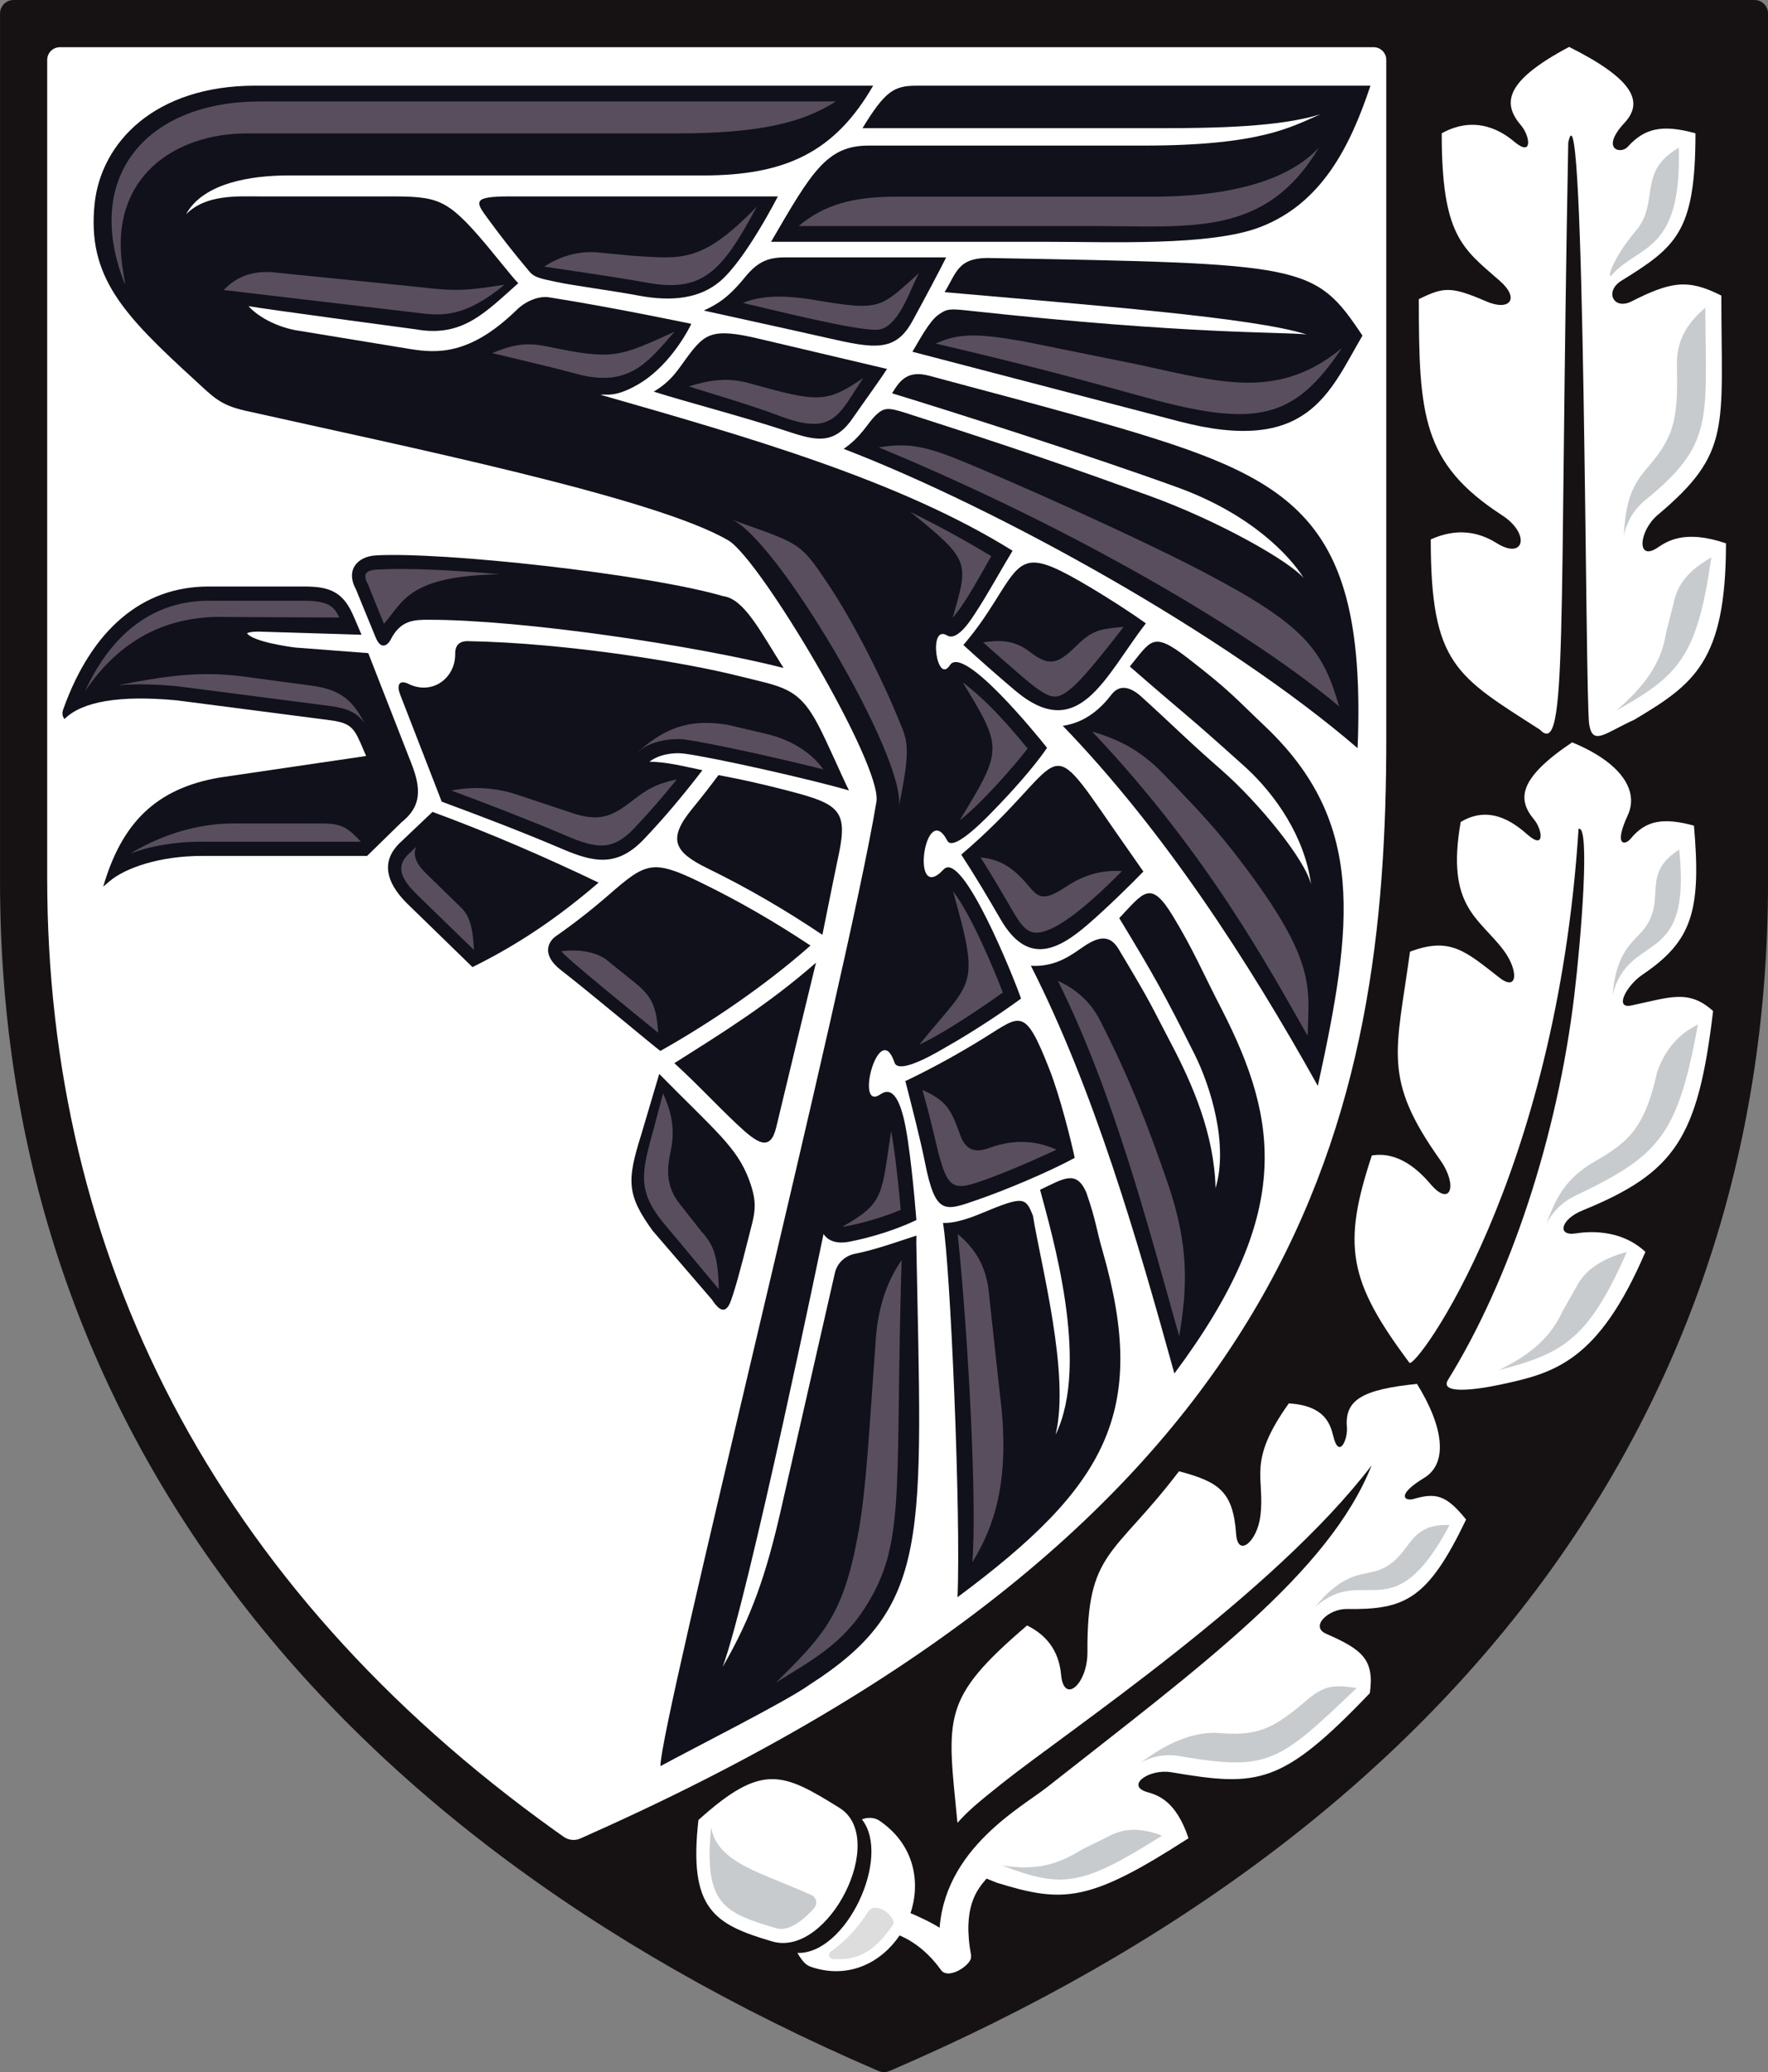
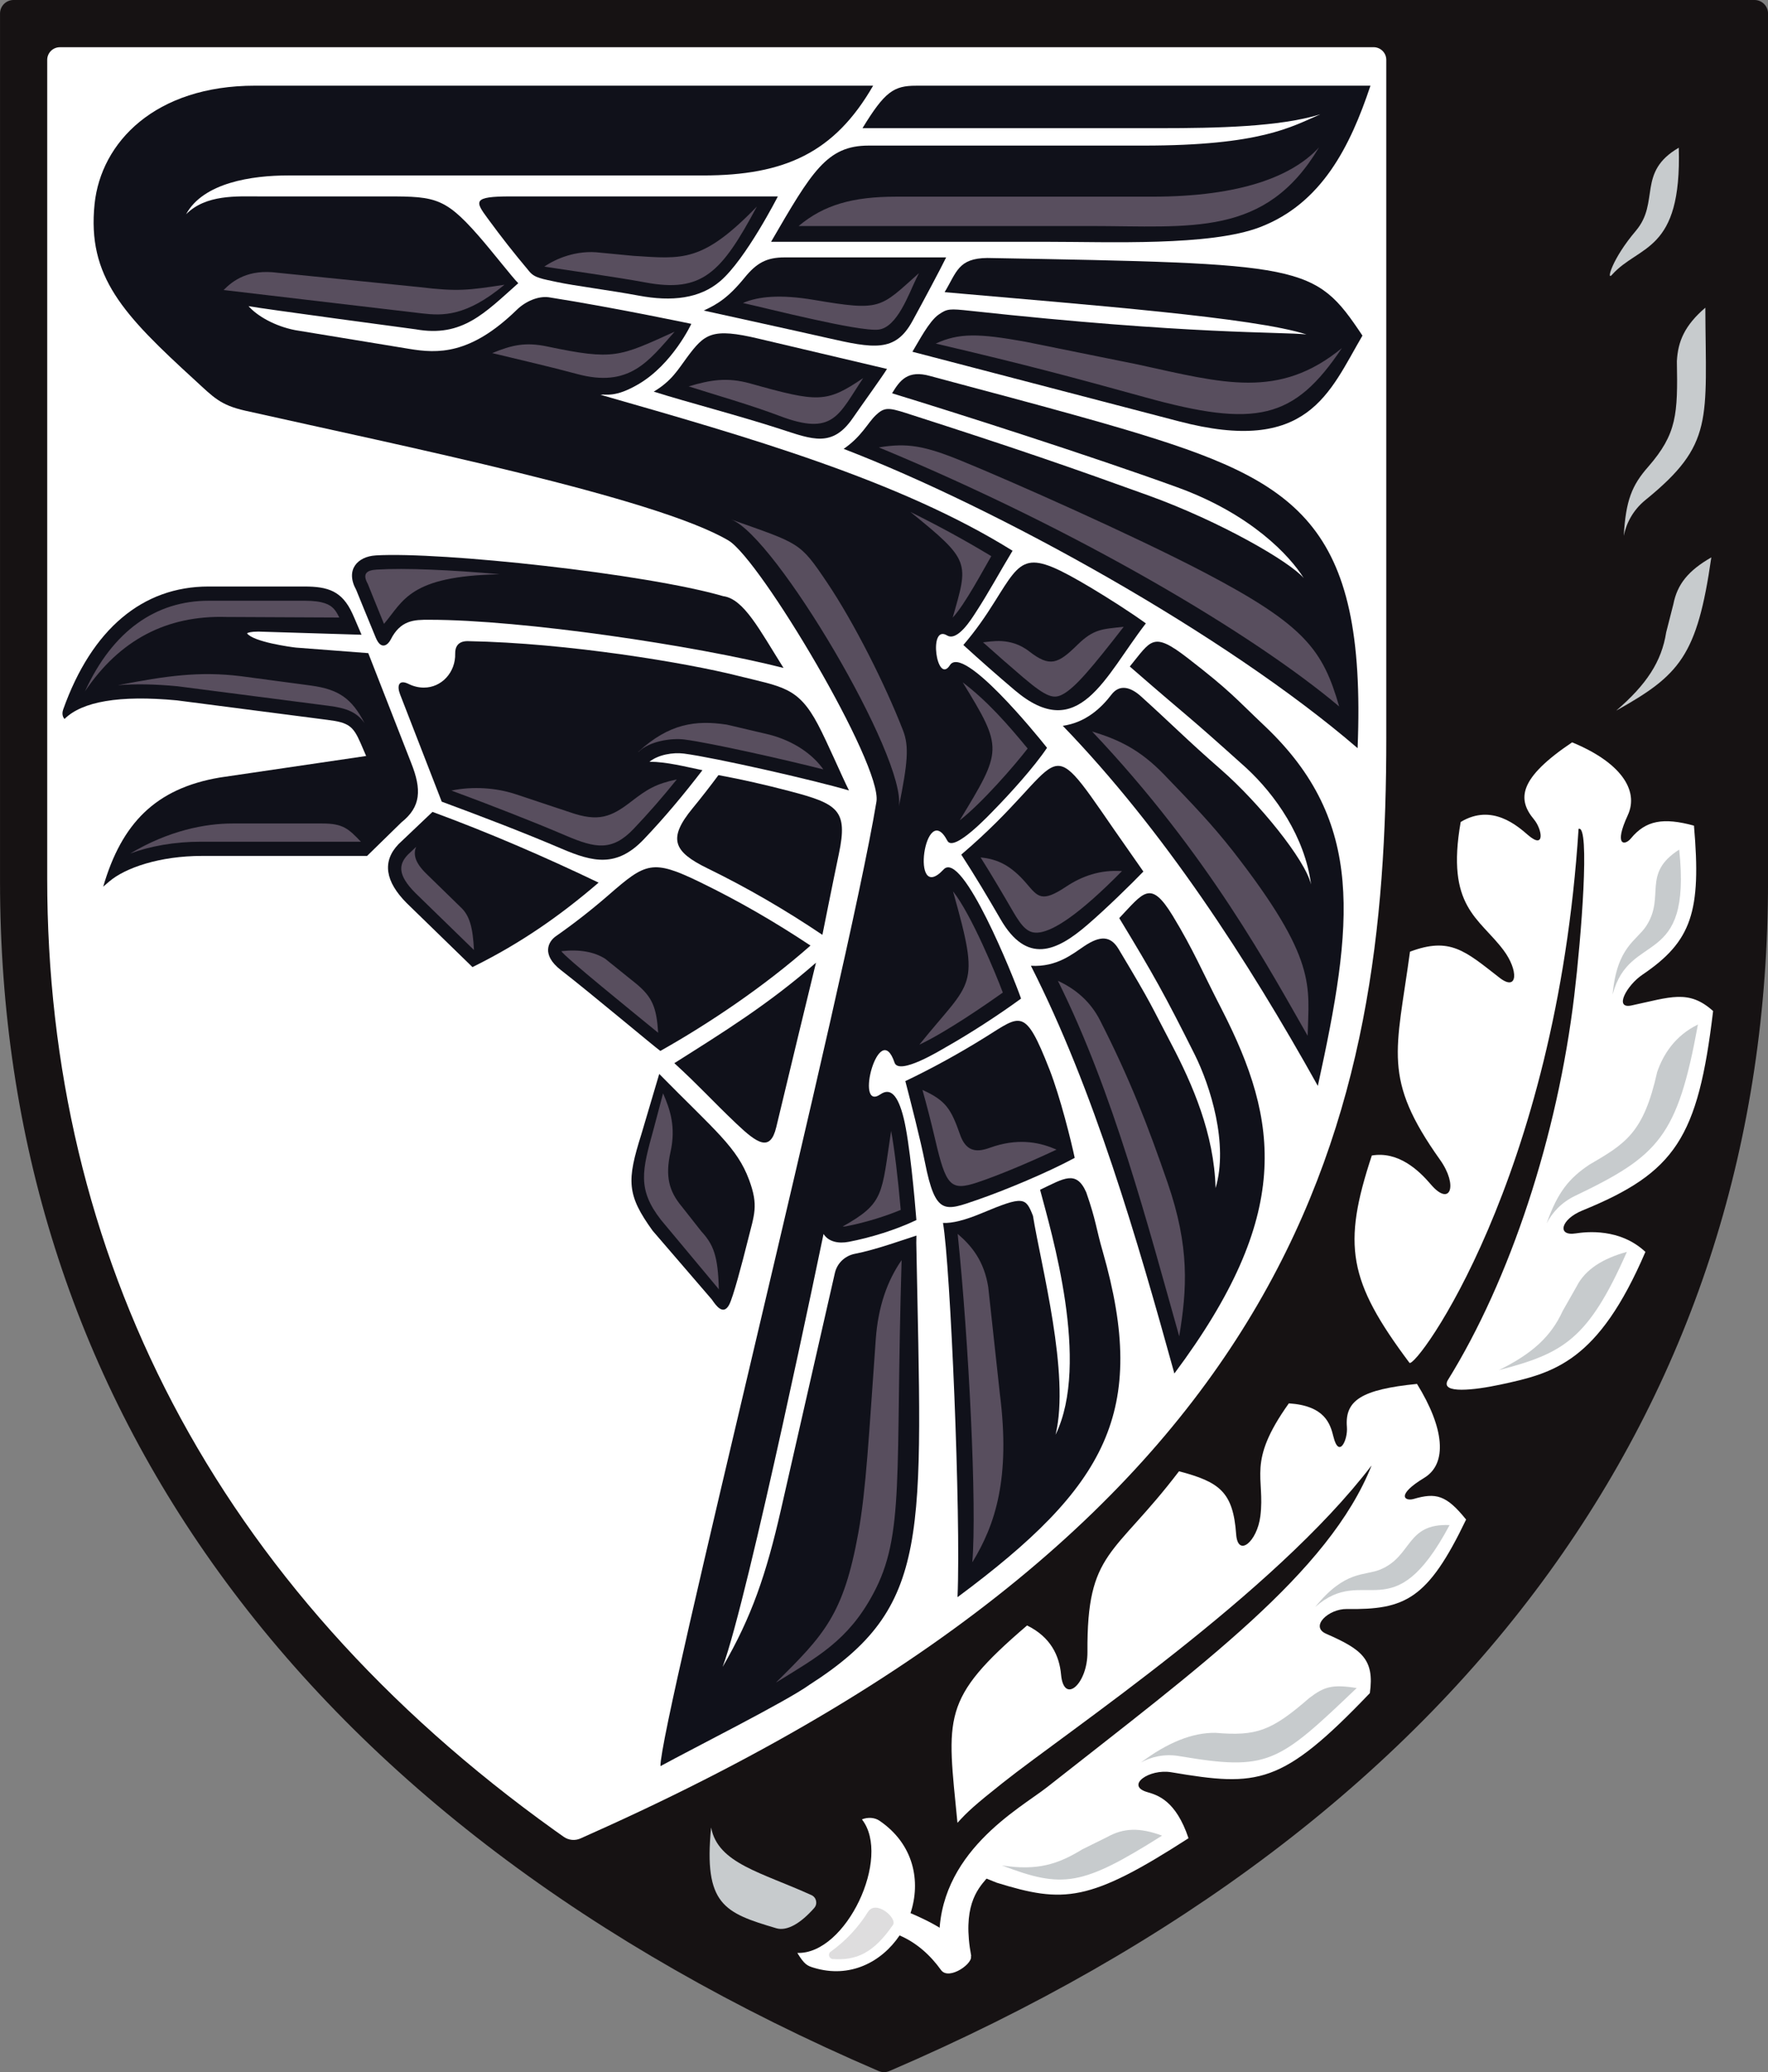
<svg xmlns="http://www.w3.org/2000/svg" xmlns:ns1="http://www.inkscape.org/namespaces/inkscape" xmlns:ns2="http://sodipodi.sourceforge.net/DTD/sodipodi-0.dtd" width="68.278mm" height="80mm" viewBox="0 0 68.278 80" version="1.1" id="svg8" ns1:version="0.92.4 (5da689c313, 2019-01-14)" ns2:docname="drawing.svg">
  <rect x="0" y="0" width="68.278" height="80" fill="#808080" stroke="none" />
  <defs id="defs2">
    <clipPath id="clipPath26" clipPathUnits="userSpaceOnUse">
      <path ns1:connector-curvature="0" id="path24" d="M 0,701.769 H 612 V 0 H 0 Z" />
    </clipPath>
  </defs>
  <ns2:namedview id="base" pagecolor="#ffffff" bordercolor="#666666" borderopacity="1.0" ns1:pageopacity="0.0" ns1:pageshadow="2" ns1:zoom="2.1133593" ns1:cx="129.029" ns1:cy="151.18109" ns1:document-units="mm" ns1:current-layer="layer1" showgrid="false" fit-margin-top="0" fit-margin-left="0" fit-margin-right="0" fit-margin-bottom="0" ns1:window-width="1600" ns1:window-height="838" ns1:window-x="-8" ns1:window-y="-8" ns1:window-maximized="1" />
  <g ns1:label="Layer 1" ns1:groupmode="layer" id="layer1" transform="translate(-60.244,-106.021)">
    <path ns1:connector-curvature="0" id="path30" style="fill:#161213;fill-opacity:1;fill-rule:nonzero;stroke:none;stroke-width:0.12" d="m 94.383,186.021 c -0.07,0 -0.14,-0.014 -0.206,-0.042 -11.128,-4.783 -19.702,-11.263 -25.483,-19.261 -5.607,-7.756 -8.449,-16.727 -8.449,-26.664 v -33.511 c 0,-0.288 0.234,-0.522 0.522,-0.522 h 67.234 c 0.288,0 0.522,0.234 0.522,0.522 v 33.511 c 0,9.936 -2.843,18.907 -8.449,26.664 -5.782,7.998 -14.355,14.479 -25.483,19.261 -0.066,0.028 -0.136,0.042 -0.206,0.042" />
    <path ns1:connector-curvature="0" id="path34" style="fill:#ffffff;fill-opacity:1;fill-rule:nonzero;stroke:none;stroke-width:0.12" d="M 113.291,107.844 H 62.557 c -0.271,0 -0.49,0.219 -0.49,0.49 v 31.605 c 0,14.503 6.407,27.31 19.61,36.758 l 0.335,0.237 c 0.191,0.136 0.44,0.16 0.654,0.063 0.167,-0.075 0.344,-0.155 0.408,-0.184 27.681,-12.357 30.707,-28 30.707,-42.308 l -1.2e-4,-26.172 c 0,-0.271 -0.22,-0.49 -0.49,-0.49" />
    <path ns1:connector-curvature="0" id="path38" style="fill:#ffffff;fill-opacity:1;fill-rule:nonzero;stroke:none;stroke-width:0.12" d="m 97.753,181.549 c -0.356,-1.891 0.221,-2.572 0.589,-2.999 l 0.399,0.159 c 2.58,0.796 3.565,0.756 7.402,-1.719 -0.491,-1.464 -1.198,-1.665 -1.595,-1.781 -0.853,-0.249 0.068,-0.912 0.934,-0.765 3.35,0.566 4.254,0.509 7.664,-3.056 0.184,-1.305 -0.307,-1.687 -1.689,-2.292 -0.637,-0.279 0.091,-0.965 0.799,-0.955 2.246,0.032 3.125,-0.362 4.607,-3.454 -0.764,-0.952 -1.17,-1.044 -2.022,-0.796 -0.346,0.1 -0.704,-0.141 0.402,-0.812 0.914,-0.553 0.776,-1.93 -0.276,-3.629 -2.138,0.215 -2.792,0.633 -2.707,1.663 0.041,0.499 -0.308,1.239 -0.52,0.376 -0.125,-0.51 -0.339,-1.197 -1.722,-1.288 -1.643,2.301 -0.907,2.839 -1.101,4.359 -0.125,0.981 -0.868,1.606 -0.934,0.696 -0.118,-1.637 -0.64,-2.019 -2.207,-2.433 -2.518,3.311 -3.563,3.056 -3.536,6.978 0.008,1.234 -0.912,2.049 -1.019,0.871 -0.066,-0.727 -0.399,-1.448 -1.312,-1.896 -3.348,2.865 -3.088,3.514 -2.689,7.62 0.382,-0.424 0.665,-0.684 1.745,-1.541 2.556,-2.028 10.469,-7.301 14.249,-12.258 -1.648,4.153 -6.624,7.77 -12.536,12.425 -1.042,0.82 -4.272,2.538 -4.159,6.001 z" />
    <path ns1:connector-curvature="0" id="path42" style="fill:#c7cbcd;fill-opacity:1;fill-rule:nonzero;stroke:none;stroke-width:0.12" d="m 112.639,171.192 c -0.948,-0.151 -1.253,-0.054 -1.829,0.382 -1.47,1.279 -2.041,1.479 -3.627,1.347 -0.883,-0.013 -1.844,0.369 -2.881,1.148 0.397,-0.224 0.915,-0.345 1.473,-0.251 3.447,0.583 3.812,0.286 6.864,-2.627 m 3.586,-6.291 c -1.689,-0.072 -1.432,1.198 -2.672,1.715 -0.616,0.257 -1.354,0.009 -2.518,1.448 1.931,-1.699 2.983,0.983 5.191,-3.164 M 105.122,176.89 c -0.871,-0.322 -1.491,-0.299 -2.131,0.06 l -0.949,0.469 c -0.929,0.57 -1.729,0.837 -3.106,0.621 2.351,0.898 3.091,0.801 6.185,-1.15" />
    <path ns1:connector-curvature="0" id="path46" style="fill:#ffffff;fill-opacity:1;fill-rule:nonzero;stroke:none;stroke-width:0.12" d="m 93.53,176.262 c 1.154,1.463 -0.612,5.222 -2.494,5.156 0.275,0.453 0.387,0.498 0.638,0.574 1.393,0.423 2.619,-0.221 3.311,-1.249 0.647,0.276 1.186,0.757 1.599,1.334 0.311,0.435 1.319,-0.302 1.14,-0.563 -0.555,-0.812 -1.542,-1.3 -2.317,-1.632 0.404,-1.218 0.138,-2.658 -1.2,-3.569 -0.183,-0.124 -0.445,-0.144 -0.677,-0.05" />
-     <path ns1:connector-curvature="0" id="path50" style="fill:#ffffff;fill-opacity:1;fill-rule:evenodd;stroke:none;stroke-width:0.12" d="m 90.066,180.975 c 2.172,0.637 4.492,-3.98 2.597,-5.157 -2.188,-1.359 -2.984,-1.755 -5.446,0.469 -0.393,3.451 0.618,4.033 2.849,4.688" />
    <path ns1:connector-curvature="0" id="path54" style="fill:#c7cbcd;fill-opacity:1;fill-rule:nonzero;stroke:none;stroke-width:0.12" d="m 87.706,176.574 c 0.26,1.394 1.946,1.732 3.878,2.614 0.192,0.088 0.243,0.339 0.104,0.496 -0.511,0.58 -1.042,0.907 -1.467,0.781 -2.007,-0.595 -2.807,-0.909 -2.515,-3.891" />
    <path ns1:connector-curvature="0" id="path58" style="fill:#deddde;fill-opacity:1;fill-rule:nonzero;stroke:none;stroke-width:0.12" d="m 93.766,179.833 c 0.302,-0.483 1.143,0.243 0.963,0.504 -0.755,1.096 -1.419,1.379 -2.324,1.317 -0.144,-0.01 -0.2,-0.199 -0.082,-0.283 0.575,-0.411 1.067,-0.937 1.442,-1.539" />
    <path ns1:connector-curvature="0" id="path62" style="fill:#ffffff;fill-opacity:1;fill-rule:nonzero;stroke:none;stroke-width:0.12" d="m 118.177,159.479 c 2.092,-0.446 3.787,-0.876 5.611,-5.126 -0.987,-0.922 -2.278,-0.777 -2.696,-0.713 -0.73,0.112 -0.574,-0.544 0.259,-0.884 3.594,-1.466 4.468,-2.802 5.051,-7.702 -0.942,-0.847 -1.647,-0.535 -3.152,-0.215 -0.694,0.148 -0.179,-0.781 0.422,-1.187 1.906,-1.289 2.28,-2.437 1.991,-5.755 -1.181,-0.323 -1.86,-0.205 -2.436,0.494 -0.234,0.284 -0.672,0.298 -0.122,-0.892 0.455,-0.982 -0.302,-2.06 -2.148,-2.818 -2.065,1.388 -2.128,2.191 -1.473,2.975 0.317,0.38 0.443,1.182 -0.224,0.609 -0.394,-0.339 -1.392,-1.245 -2.606,-0.509 -0.577,3.281 0.708,3.689 1.652,4.946 0.587,0.781 0.56,1.621 -0.152,1.067 -1.327,-1.033 -1.907,-1.589 -3.458,-1.006 -0.525,3.87 -1.083,4.879 1.161,8.035 0.706,0.993 0.4,1.839 -0.357,0.949 -0.468,-0.55 -1.256,-1.287 -2.278,-1.115 -1.143,3.463 -0.917,4.836 1.453,8.003 0.245,0.251 5.668,-7.083 6.531,-20.613 0.456,-0.195 0.099,4.226 -0.166,6.437 -0.647,5.408 -2.469,10.96 -4.888,14.854 -0.29,0.533 1.038,0.376 2.024,0.166" />
    <path ns1:connector-curvature="0" id="path66" style="fill:#c7cbcd;fill-opacity:1;fill-rule:nonzero;stroke:none;stroke-width:0.12" d="m 125.816,145.574 c -0.882,0.433 -1.338,1.148 -1.575,1.838 -0.525,2.355 -1.219,2.757 -2.626,3.579 -0.75,0.506 -1.212,1.029 -1.643,2.266 0.207,-0.414 0.574,-0.815 1.096,-1.065 3.228,-1.547 3.957,-2.276 4.748,-6.618 m -0.723,-6.752 c -1.461,0.931 -0.525,1.807 -1.275,2.952 -0.372,0.569 -1.133,0.8 -1.297,2.646 0.661,-2.505 3.064,-0.952 2.572,-5.598 m -2.021,15.531 c -0.915,0.25 -1.608,0.672 -1.943,1.338 l -0.532,0.936 c -0.458,1.005 -1.188,1.659 -2.468,2.291 2.486,-0.65 3.447,-1.174 4.943,-4.564" />
-     <path ns1:connector-curvature="0" id="path70" style="fill:#ffffff;fill-opacity:1;fill-rule:nonzero;stroke:none;stroke-width:0.12" d="m 123.359,133.807 c 2.298,-1.368 3.54,-2.245 3.54,-6.809 -1.591,-0.541 -2.265,-0.085 -2.646,0.169 -0.818,0.546 -0.725,-0.647 0.016,-1.27 2.864,-2.409 2.451,-3.362 2.451,-8.464 -1.306,-0.667 -1.974,-0.529 -3.47,0.225 -0.69,0.348 -1.056,-0.387 -0.387,-0.8 2.125,-1.312 2.858,-1.902 2.858,-5.691 -1.297,-0.357 -1.973,-0.192 -2.621,0.527 -0.263,0.292 -1.072,0.097 -0.118,-0.932 0.763,-0.823 0.32,-1.697 -2.14,-2.93 -2.54,1.347 -2.565,2.204 -1.856,3.032 0.343,0.401 0.467,1.24 -0.258,0.631 -0.428,-0.36 -1.455,-1.074 -2.807,-0.328 0,3.951 0.79,4.432 2.237,5.691 0.793,0.69 0.393,1.191 -0.513,0.8 -1.371,-0.592 -1.646,-0.558 -2.608,-0.088 0,4.493 0.128,6.339 3.215,8.344 1.105,0.717 0.862,1.747 -0.213,1.073 -0.664,-0.416 -1.511,-0.607 -2.541,-0.14 0,4.849 0.999,5.276 4.214,7.343 1.089,1.14 0.739,-3.754 1.096,-22.664 0.658,-3.1 0.646,21.369 0.807,22.447 0.131,0.874 0.63,0.334 1.744,-0.165" />
    <path ns1:connector-curvature="0" id="path74" style="fill:#c7cbcd;fill-opacity:1;fill-rule:nonzero;stroke:none;stroke-width:0.12" d="m 126.102,117.9 c -0.803,0.688 -1.06,1.307 -1.099,2.067 0.038,2.046 0,2.8 -1.1,4.067 -0.64,0.723 -0.873,1.311 -0.951,2.674 0.093,-0.474 0.351,-0.989 0.836,-1.383 2.658,-2.159 2.333,-3.075 2.314,-7.426 m -1.026,-6.175 c -1.627,0.946 -0.716,2.099 -1.661,3.212 -0.92,1.083 -1.146,1.949 -0.92,1.696 1.048,-1.176 2.702,-0.841 2.581,-4.908 m 1.257,15.816 c -0.894,0.513 -1.315,1.041 -1.465,1.804 l -0.278,1.09 c -0.178,1.138 -0.766,2.021 -1.929,3.022 2.436,-1.366 3.125,-2.09 3.672,-5.916" />
    <path ns1:connector-curvature="0" id="path78" style="fill:#10111a;fill-opacity:1;fill-rule:nonzero;stroke:none;stroke-width:0.12" d="m 74.751,127.464 c 2.521,-0.15 10.428,0.703 13.425,1.574 0.795,0.106 1.397,1.293 2.327,2.771 -3.382,-0.861 -10.076,-1.86 -13.683,-1.86 -0.582,-0.003 -1.108,0.012 -1.488,0.765 -0.096,0.191 -0.363,0.437 -0.576,-0.074 -0.296,-0.711 -0.721,-1.759 -0.756,-1.845 -0.433,-0.782 0.062,-1.289 0.75,-1.33" />
    <path ns1:connector-curvature="0" id="path82" style="fill:#10111a;fill-opacity:1;fill-rule:nonzero;stroke:none;stroke-width:0.12" d="m 85.324,135.43 c 0.674,0.002 1.379,0.191 2.047,0.326 -0.716,0.933 -1.454,1.819 -2.263,2.668 -1.047,1.097 -1.96,0.882 -3.167,0.367 -1.51,-0.645 -3.11,-1.254 -4.638,-1.82 l -1.612,-4.152 c -0.122,-0.318 -0.052,-0.582 0.333,-0.392 0.183,0.09 0.387,0.141 0.588,0.141 0.686,0 1.228,-0.588 1.211,-1.312 -0.006,-0.243 0.097,-0.489 0.489,-0.482 3.877,0.068 8.489,0.85 10.403,1.332 1.73,0.435 2.344,0.422 3.116,1.884 0.369,0.697 0.921,1.995 1.2,2.549 -1.38,-0.406 -5.203,-1.273 -6.374,-1.424 -0.425,-0.055 -0.993,0.043 -1.333,0.316" />
    <path ns1:connector-curvature="0" id="path86" style="fill:#10111a;fill-opacity:1;fill-rule:nonzero;stroke:none;stroke-width:0.12" d="m 78.544,143.332 -0.054,0.026 -2.537,-2.468 c -0.832,-0.833 -0.963,-1.612 -0.314,-2.283 l 1.307,-1.241 c 2.169,0.799 4.308,1.721 6.415,2.731 -1.507,1.297 -3.034,2.351 -4.817,3.234" />
    <path ns1:connector-curvature="0" id="path90" style="fill:#10111a;fill-opacity:1;fill-rule:nonzero;stroke:none;stroke-width:0.12" d="m 92.004,142.113 c -1.444,-0.971 -2.898,-1.816 -4.441,-2.569 -1.318,-0.644 -1.537,-1.145 -0.569,-2.321 0.343,-0.417 0.673,-0.843 0.996,-1.277 0.921,0.169 1.828,0.378 2.741,0.617 1.877,0.491 2.263,0.732 1.911,2.413 -0.234,1.111 -0.638,3.137 -0.638,3.137" />
    <path ns1:connector-curvature="0" id="path94" style="fill:#10111a;fill-opacity:1;fill-rule:nonzero;stroke:none;stroke-width:0.12" d="m 90.221,149.543 c -0.231,0.959 -0.729,0.628 -1.536,-0.137 -0.996,-0.947 -1.392,-1.416 -2.399,-2.339 1.87,-1.182 3.635,-2.271 5.47,-3.879 -0.39,1.589 -0.965,3.984 -1.535,6.355" />
    <path ns1:connector-curvature="0" id="path98" style="fill:#10111a;fill-opacity:1;fill-rule:nonzero;stroke:none;stroke-width:0.12" d="m 81.903,143.472 c -0.762,-0.593 -0.487,-1.1 -0.192,-1.306 0.704,-0.491 1.384,-1.024 2.042,-1.595 1.431,-1.246 1.682,-1.39 3.538,-0.486 1.488,0.724 2.855,1.515 4.253,2.442 -1.801,1.589 -3.926,3.014 -5.798,4.068 -0.19,-0.129 -2.672,-2.215 -3.842,-3.123" />
    <path ns1:connector-curvature="0" id="path102" style="fill:#10111a;fill-opacity:1;fill-rule:nonzero;stroke:none;stroke-width:0.12" d="m 69.784,130.472 c 0.245,0.333 1.691,0.53 1.889,0.551 l 2.793,0.214 1.659,4.244 c 0.406,1.021 0.379,1.687 -0.376,2.287 l -1.329,1.298 h -6.375 c -1.632,0 -2.967,0.458 -3.587,0.991 l -0.228,0.196 c 0.713,-2.446 2.023,-3.791 4.497,-4.213 l 5.657,-0.832 -0.215,-0.499 c -0.286,-0.652 -0.452,-0.794 -1.28,-0.896 L 67.072,133.06 c -2.225,-0.208 -3.655,0.045 -4.336,0.718 0,0 -0.138,-0.126 -0.051,-0.368 1.108,-3.109 3.072,-4.745 5.609,-4.745 h 3.703 c 0.907,0 1.454,0.168 1.854,1.04 0.125,0.271 0.234,0.55 0.355,0.822 l -3.985,-0.122 c -0.281,2.4e-4 -0.404,0.039 -0.438,0.068" />
    <path ns1:connector-curvature="0" id="path106" style="fill:#10111a;fill-opacity:1;fill-rule:nonzero;stroke:none;stroke-width:0.12" d="m 89.175,151.577 c 0.37,1 0.2,1.324 -0.056,2.352 -0.224,0.899 -0.561,2.168 -0.712,2.458 -0.229,0.44 -0.511,0.043 -0.671,-0.194 l -2.288,-2.657 c -1.004,-1.39 -1,-1.933 -0.437,-3.719 l 0.692,-2.334 c 2.167,2.201 3.006,2.832 3.472,4.094" />
    <path ns1:connector-curvature="0" id="path110" style="fill:#584e5e;fill-opacity:1;fill-rule:nonzero;stroke:none;stroke-width:0.12" d="m 85.851,148.233 c 0.266,0.61 0.506,1.291 0.285,2.274 -0.207,0.936 -0.053,1.504 0.429,2.084 l 0.763,0.969 c 0.453,0.497 0.648,0.918 0.676,2.244 -0.014,-0.02 -0.028,-0.039 -0.041,-0.058 l -2.187,-2.621 c -0.936,-1.194 -0.726,-1.93 -0.298,-3.487 z" />
    <path ns1:connector-curvature="0" id="path114" style="fill:#584e5e;fill-opacity:1;fill-rule:nonzero;stroke:none;stroke-width:0.12" d="m 64.805,132.474 c 1.868,-0.363 3.137,-0.541 4.726,-0.349 l 2.72,0.363 c 1.079,0.148 1.578,0.499 2.073,1.453 -0.302,-0.424 -0.685,-0.584 -1.413,-0.674 l -5.817,-0.752 c -0.85,-0.08 -1.618,-0.097 -2.289,-0.04" />
    <path ns1:connector-curvature="0" id="path118" style="fill:#584e5e;fill-opacity:1;fill-rule:nonzero;stroke:none;stroke-width:0.12" d="m 73.346,129.862 -4.365,-0.021 c -2.304,-0.069 -4.12,0.888 -5.455,2.87 1.077,-2.351 2.748,-3.497 4.778,-3.497 h 3.706 c 0.727,0 0.982,0.156 1.123,0.309 0.074,0.08 0.14,0.186 0.214,0.34" />
    <path ns1:connector-curvature="0" id="path122" style="fill:#584e5e;fill-opacity:1;fill-rule:nonzero;stroke:none;stroke-width:0.12" d="m 79.536,128.192 c -3.495,0.069 -3.705,1.029 -4.463,1.915 -0.29,-0.705 -0.624,-1.541 -0.624,-1.541 -0.214,-0.384 -0.066,-0.53 0.345,-0.555 1.114,-0.067 2.867,0.012 4.742,0.18" />
    <path ns1:connector-curvature="0" id="path126" style="fill:#584e5e;fill-opacity:1;fill-rule:nonzero;stroke:none;stroke-width:0.12" d="m 77.678,136.542 c 0.847,-0.175 1.734,-0.099 2.443,0.129 l 2.129,0.708 c 1.112,0.389 1.6,0.183 2.369,-0.411 0.619,-0.479 0.958,-0.686 1.763,-0.856 -0.534,0.665 -1.09,1.303 -1.669,1.911 -0.833,0.873 -1.476,0.745 -2.612,0.261 -1.309,-0.559 -2.846,-1.156 -4.423,-1.742" />
    <path ns1:connector-curvature="0" id="path130" style="fill:#584e5e;fill-opacity:1;fill-rule:nonzero;stroke:none;stroke-width:0.12" d="m 84.893,135.049 c 1.19,-1.097 2.221,-1.234 3.425,-1.051 l 1.652,0.389 c 0.95,0.251 1.662,0.762 2.071,1.339 -1.447,-0.369 -4.351,-1.024 -5.368,-1.155 -0.499,-0.064 -1.363,0.065 -1.771,0.482 z" />
    <path ns1:connector-curvature="0" id="path134" style="fill:#584e5e;fill-opacity:1;fill-rule:nonzero;stroke:none;stroke-width:0.12" d="m 65.27,138.975 c 1.487,-0.887 2.892,-1.161 3.959,-1.161 h 3.463 c 0.806,0 1.012,0.206 1.489,0.703 h -6.172 c -1.036,0 -1.987,0.176 -2.739,0.458" />
    <path ns1:connector-curvature="0" id="path138" style="fill:#584e5e;fill-opacity:1;fill-rule:nonzero;stroke:none;stroke-width:0.12" d="m 76.315,138.715 c -0.106,0.257 -0.084,0.585 0.42,1.064 l 1.289,1.257 c 0.364,0.331 0.479,0.8 0.525,1.664 l -2.261,-2.2 c -0.696,-0.698 -0.653,-1.106 -0.291,-1.484 z" />
    <path ns1:connector-curvature="0" id="path142" style="fill:#584e5e;fill-opacity:1;fill-rule:nonzero;stroke:none;stroke-width:0.12" d="m 81.926,142.743 c 0.698,-0.077 1.263,0.022 1.693,0.296 l 1.216,0.979 c 0.601,0.505 0.765,0.901 0.826,1.875 -0.857,-0.702 -3.693,-2.994 -3.735,-3.15" />
    <path ns1:connector-curvature="0" id="path146" style="fill:#10111a;fill-opacity:1;fill-rule:nonzero;stroke:none;stroke-width:0.12" d="m 107.188,151.891 c 0.505,-1.699 -0.201,-3.942 -0.805,-5.155 -1.156,-2.308 -1.582,-3.073 -2.915,-5.269 0.942,-0.991 1.203,-1.504 2.066,-0.089 0.805,1.325 1.134,2.145 1.897,3.621 2.222,4.342 2.733,7.931 -1.834,14.049 -1.439,-5.198 -3.108,-10.957 -5.541,-15.741 1.01,0.061 1.629,-0.473 2.072,-0.766 0.596,-0.394 0.998,-0.404 1.312,0.116 1.347,2.247 1.208,2.091 2.034,3.658 0.827,1.576 1.658,3.479 1.714,5.575" />
    <path ns1:connector-curvature="0" id="path150" style="fill:#10111a;fill-opacity:1;fill-rule:nonzero;stroke:none;stroke-width:0.12" d="m 98.88,141.504 c -0.487,-0.841 -0.984,-1.676 -1.513,-2.489 4.204,-3.58 3.094,-5.037 5.891,-0.981 l 1.142,1.635 c -0.484,0.501 -1.429,1.426 -2.158,2.054 -1.195,1.032 -2.342,1.547 -3.362,-0.219" />
    <path ns1:connector-curvature="0" id="path154" style="fill:#10111a;fill-opacity:1;fill-rule:nonzero;stroke:none;stroke-width:0.12" d="m 100.77,147.3 c 0.426,1.092 0.844,2.789 0.978,3.423 -1.011,0.55 -2.694,1.254 -3.764,1.622 -1.251,0.431 -1.61,0.619 -2.019,-1.445 -0.176,-0.887 -0.565,-2.399 -0.758,-3.14 1.015,-0.483 2.105,-1.082 3.1,-1.703 1.366,-0.851 1.519,-1.161 2.462,1.242" />
    <path ns1:connector-curvature="0" id="path158" style="fill:#10111a;fill-opacity:1;fill-rule:nonzero;stroke:none;stroke-width:0.12" d="m 91.499,171.07 c -0.891,0.64 -4.453,2.43 -5.749,3.137 -0.036,-1.554 7.194,-30.314 8.341,-37.234 0.234,-1.424 -4.491,-9.357 -5.712,-10.083 -2.806,-1.663 -12.621,-3.657 -18.658,-5.012 -0.97,-0.218 -1.227,-0.516 -1.935,-1.166 -2.786,-2.546 -4.179,-4.004 -3.889,-6.818 0.249,-2.381 2.337,-4.565 6.196,-4.565 H 93.963 c -1.488,2.584 -3.41,3.466 -6.561,3.466 H 71.367 c -1.386,0 -3.27,0.274 -3.937,1.498 0.766,-0.771 1.966,-0.689 2.83,-0.689 h 4.524 c 2.193,0 2.555,-0.06 3.931,1.509 0.554,0.632 1.348,1.66 1.544,1.841 -1.292,1.147 -2.162,2.103 -3.959,1.781 0,0 -5.94,-0.794 -6.458,-0.895 0.334,0.38 1.013,0.772 1.797,0.926 l 4.408,0.724 c 1.095,0.181 2.359,0.241 4.156,-1.509 0.341,-0.332 0.831,-0.538 1.235,-0.483 2.499,0.392 5.504,1.026 5.504,1.026 0,0 -0.723,1.562 -2.05,2.334 -0.899,0.523 -1.226,0.369 -1.46,0.403 5.616,1.61 11.539,3.292 15.916,6.023 -0.474,0.781 -0.923,1.617 -1.422,2.381 -0.164,0.252 -0.705,1.133 -1.109,0.888 -0.736,-0.447 -0.397,1.943 0.112,1.148 0.516,-0.805 3.363,2.705 3.702,3.131 l 0.048,0.06 c -0.502,0.75 -1.45,1.792 -2.046,2.399 -0.125,0.127 -1.556,1.662 -1.803,1.189 -0.864,-1.652 -1.46,2.519 -0.146,1.109 0.73,-0.78 2.715,4.199 2.965,4.91 l 0.026,0.075 c -0.878,0.642 -1.973,1.35 -2.903,1.876 -0.179,0.102 -1.811,1.106 -1.982,0.595 -0.591,-1.757 -1.565,1.927 -0.545,1.225 0.386,-0.265 0.673,0.025 0.894,0.903 0.235,0.939 0.431,3.137 0.495,3.951 -0.796,0.38 -1.764,0.678 -2.608,0.84 -0.404,0.078 -0.786,1.2e-4 -0.978,-0.303 0,0 -2.911,14.084 -3.897,16.715 1.123,-1.926 1.685,-3.588 2.246,-6.043 l 2.089,-9.165 c 0.087,-0.383 0.395,-0.669 0.778,-0.742 0.768,-0.147 1.851,-0.535 2.371,-0.702 l -0.005,0.278 c 0.214,11.427 0.607,14.033 -4.131,17.067" />
    <path ns1:connector-curvature="0" id="path162" style="fill:#10111a;fill-opacity:1;fill-rule:nonzero;stroke:none;stroke-width:0.12" d="m 94.5,120.264 c -0.257,0.404 -0.882,1.262 -1.326,1.904 -0.786,1.14 -1.557,0.819 -2.778,0.422 -1.61,-0.523 -3.632,-1.046 -4.905,-1.449 0.701,-0.418 0.945,-0.865 1.282,-1.318 0.682,-0.917 0.954,-1.159 2.78,-0.724 1.165,0.277 4.946,1.166 4.946,1.166" />
    <path ns1:connector-curvature="0" id="path166" style="fill:#10111a;fill-opacity:1;fill-rule:nonzero;stroke:none;stroke-width:0.12" d="m 103.768,122.625 c 6.544,1.959 9.26,3.547 8.905,12.281 -5.092,-4.387 -13.915,-9.274 -19.847,-11.555 0.707,-0.492 0.918,-0.993 1.241,-1.301 0.324,-0.309 0.491,-0.297 1.159,-0.084 4.367,1.401 6.446,2.128 9.379,3.187 2.761,1 5.448,2.549 5.989,3.189 -0.541,-0.867 -2.033,-2.471 -4.875,-3.504 -3.332,-1.211 -8.616,-2.898 -11.025,-3.633 0.308,-0.507 0.607,-0.909 1.469,-0.668 0.694,0.194 5.184,1.363 7.606,2.088" />
    <path ns1:connector-curvature="0" id="path170" style="fill:#10111a;fill-opacity:1;fill-rule:nonzero;stroke:none;stroke-width:0.12" d="m 110.874,140.159 c -0.239,-1.821 -1.369,-3.45 -2.518,-4.505 -2.515,-2.261 -1.971,-1.717 -4.481,-3.901 0.829,-1.011 0.879,-1.372 2.224,-0.335 1.697,1.313 1.824,1.533 3.012,2.656 3.871,3.686 3.397,7.613 2.026,13.87 -2.718,-4.87 -5.955,-9.867 -9.85,-13.902 0.9,-0.126 1.497,-0.704 1.881,-1.206 0.305,-0.399 0.724,-0.306 1.141,0.071 1.227,1.109 1.795,1.699 3.103,2.839 1.444,1.263 3.23,3.456 3.461,4.414" />
    <path ns1:connector-curvature="0" id="path174" style="fill:#10111a;fill-opacity:1;fill-rule:nonzero;stroke:none;stroke-width:0.12" d="m 90.284,113.604 c 0,0 -1.237,2.425 -2.224,3.27 -0.788,0.674 -1.867,0.801 -3.15,0.56 -1.058,-0.198 -2.536,-0.389 -3.138,-0.52 -0.595,-0.129 -0.874,-0.16 -1.081,-0.407 -0.658,-0.785 -1.055,-1.295 -1.617,-2.058 -0.486,-0.659 -0.583,-0.845 0.879,-0.845 z" />
    <path ns1:connector-curvature="0" id="path178" style="fill:#10111a;fill-opacity:1;fill-rule:nonzero;stroke:none;stroke-width:0.12" d="m 93.785,111.642 h 10.614 c 4.549,0 5.71,-0.724 6.833,-1.207 -1.554,0.483 -4.014,0.535 -6.164,0.535 H 93.552 c 0.86,-1.411 1.207,-1.64 2.068,-1.64 h 17.549 c -0.781,2.34 -1.879,4.549 -4.272,5.463 -1.92,0.735 -5.802,0.563 -8.241,0.563 H 90.022 c 1.572,-2.708 2.153,-3.714 3.763,-3.714" />
    <path ns1:connector-curvature="0" id="path182" style="fill:#10111a;fill-opacity:1;fill-rule:nonzero;stroke:none;stroke-width:0.12" d="m 110.693,118.932 c -2.015,-0.653 -8.382,-1.137 -13.969,-1.631 0.466,-0.771 0.521,-1.31 1.65,-1.32 12.296,0.221 12.633,0.221 14.486,2.997 -1.292,2.209 -2.097,4.623 -7.1,3.306 -2.696,-0.707 -5.84,-1.521 -10.28,-2.683 0.238,-0.387 0.637,-1.171 1.011,-1.433 0.332,-0.232 0.422,-0.234 1.225,-0.147 8.512,0.925 11.992,0.805 12.977,0.912" />
    <path ns1:connector-curvature="0" id="path186" style="fill:#10111a;fill-opacity:1;fill-rule:nonzero;stroke:none;stroke-width:0.12" d="m 87.42,118.011 c 0.526,-0.242 0.951,-0.498 1.578,-1.268 0.468,-0.574 0.851,-0.784 1.549,-0.784 h 6.236 c -0.236,0.482 -0.859,1.648 -1.302,2.458 -0.663,1.215 -1.492,1.06 -3.313,0.645 -1.119,-0.255 -4.748,-1.051 -4.748,-1.051" />
    <path ns1:connector-curvature="0" id="path190" style="fill:#10111a;fill-opacity:1;fill-rule:nonzero;stroke:none;stroke-width:0.12" d="m 98.675,129.223 c 1.076,-1.719 1.178,-2.015 3.707,-0.507 0.652,0.39 1.498,0.927 2.114,1.372 -1.583,2.044 -2.587,4.693 -5.079,2.568 -0.661,-0.561 -1.326,-1.146 -1.969,-1.733 0.478,-0.559 0.839,-1.08 1.227,-1.7" />
    <path ns1:connector-curvature="0" id="path194" style="fill:#10111a;fill-opacity:1;fill-rule:nonzero;stroke:none;stroke-width:0.12" d="m 101.011,161.408 c 1.348,-2.776 -0.169,-7.818 -0.6,-9.453 0.909,-0.431 1.395,-0.782 1.783,0.1 0.388,1.116 0.377,1.392 0.633,2.271 1.782,6.213 0.137,9.094 -5.605,13.358 0.138,-3.162 -0.278,-12.835 -0.561,-14.449 0.354,0.019 0.855,-0.107 1.504,-0.379 1.611,-0.674 1.688,-0.614 1.971,0.105 0.313,1.93 1.436,6.122 0.874,8.445" />
    <path ns1:connector-curvature="0" id="path198" style="fill:#584e5e;fill-opacity:1;fill-rule:nonzero;stroke:none;stroke-width:0.12" d="m 97.985,151.673 c -1.037,0.343 -1.208,0.129 -1.626,-1.661 -0.162,-0.69 -0.321,-1.309 -0.491,-1.912 0.92,0.416 1.106,0.746 1.456,1.735 0.318,0.904 0.975,0.545 1.348,0.431 1.001,-0.304 1.767,-0.127 2.374,0.138 -0.871,0.413 -2.18,0.977 -3.062,1.269" />
-     <path ns1:connector-curvature="0" id="path202" style="fill:#584e5e;fill-opacity:1;fill-rule:nonzero;stroke:none;stroke-width:0.12" d="m 64.975,116.753 c -1.464,-4.019 1.006,-6.815 5.316,-6.815 H 92.523 c -1.273,0.818 -2.96,1.234 -6.142,1.234 H 69.778 c -2.76,0 -5.306,1.667 -4.811,5.123 0.09,0.632 0.185,0.947 0.008,0.458" />
    <path ns1:connector-curvature="0" id="path206" style="fill:#584e5e;fill-opacity:1;fill-rule:nonzero;stroke:none;stroke-width:0.12" d="m 91.087,114.747 c 0.975,-0.819 2.091,-1.133 3.765,-1.133 h 9.884 c 3.444,0 5.434,-0.8 6.447,-1.903 -2.072,3.484 -4.924,3.036 -8.861,3.036 z" />
    <path ns1:connector-curvature="0" id="path210" style="fill:#584e5e;fill-opacity:1;fill-rule:nonzero;stroke:none;stroke-width:0.12" d="m 96.38,119.286 c 0.891,-0.411 1.655,-0.4 3.48,-0.068 l 4.324,0.875 c 3.313,0.724 5.448,1.358 7.881,-0.632 -1.847,2.757 -3.307,3.088 -7.624,1.891 -2.688,-0.743 -4.563,-1.249 -8.062,-2.067" />
    <path ns1:connector-curvature="0" id="path214" style="fill:#584e5e;fill-opacity:1;fill-rule:nonzero;stroke:none;stroke-width:0.12" d="m 94.187,123.294 c 1.095,-0.181 1.765,-0.061 3.173,0.513 1.947,0.795 6.645,2.879 9.36,4.297 3.931,2.053 4.611,3.013 5.241,5.192 -3.295,-2.777 -10.052,-6.802 -17.775,-10.001" />
    <path ns1:connector-curvature="0" id="path218" style="fill:#584e5e;fill-opacity:1;fill-rule:nonzero;stroke:none;stroke-width:0.12" d="m 86.84,120.939 c 0.826,-0.248 1.482,-0.364 2.381,-0.112 2.623,0.735 2.936,0.756 4.359,-0.21 -0.958,1.427 -1.139,2.257 -3.245,1.456 -1.086,-0.412 -2.483,-0.812 -3.494,-1.134" />
    <path ns1:connector-curvature="0" id="path222" style="fill:#584e5e;fill-opacity:1;fill-rule:nonzero;stroke:none;stroke-width:0.12" d="m 79.253,119.653 c 0.751,-0.308 1.271,-0.434 2.125,-0.255 2.588,0.545 2.785,0.394 4.919,-0.572 -1.011,1.147 -1.75,2.183 -3.78,1.631 -1.046,-0.283 -2.151,-0.533 -3.264,-0.804" />
    <path ns1:connector-curvature="0" id="path226" style="fill:#584e5e;fill-opacity:1;fill-rule:nonzero;stroke:none;stroke-width:0.12" d="m 88.936,117.719 c 0.581,-0.253 1.438,-0.339 2.733,-0.121 2.621,0.443 2.546,0.322 4.063,-1.031 l -0.101,0.205 c -0.285,0.581 -0.734,1.888 -1.458,1.974 -0.761,0.09 -4.362,-0.836 -5.238,-1.027" />
    <path ns1:connector-curvature="0" id="path230" style="fill:#584e5e;fill-opacity:1;fill-rule:nonzero;stroke:none;stroke-width:0.12" d="m 81.265,116.315 c 0.427,-0.296 1.241,-0.658 2.168,-0.538 l 1.264,0.121 c 1.909,0.121 2.668,0.272 4.776,-1.902 -1.37,2.566 -2.119,3.339 -4.312,2.928 -0.997,-0.187 -3.239,-0.508 -3.896,-0.609" />
    <path ns1:connector-curvature="0" id="path234" style="fill:#584e5e;fill-opacity:1;fill-rule:nonzero;stroke:none;stroke-width:0.12" d="m 68.88,117.218 c 0.356,-0.362 0.951,-0.818 2.086,-0.666 l 5.475,0.553 c 1.488,0.181 1.904,0.119 3.285,-0.091 -1.488,1.238 -2.392,1.197 -3.182,1.107 z" />
    <path ns1:connector-curvature="0" id="path238" style="fill:#584e5e;fill-opacity:1;fill-rule:nonzero;stroke:none;stroke-width:0.12" d="m 88.482,126.077 c 2.667,0.95 2.64,0.857 3.709,2.443 1.039,1.547 2.23,3.909 2.927,5.701 0.239,0.618 0.182,1.249 -0.161,2.944 0.304,-1.868 -4.786,-10.476 -6.475,-11.087" />
    <path ns1:connector-curvature="0" id="path242" style="fill:#584e5e;fill-opacity:1;fill-rule:nonzero;stroke:none;stroke-width:0.12" d="m 102.419,134.262 c 1.006,0.306 1.834,0.684 2.781,1.664 1.155,1.198 1.843,1.917 2.653,2.946 3.286,4.213 2.934,5.207 2.891,7.138 -1.426,-2.479 -3.814,-6.987 -8.325,-11.749" />
    <path ns1:connector-curvature="0" id="path246" style="fill:#584e5e;fill-opacity:1;fill-rule:nonzero;stroke:none;stroke-width:0.12" d="m 101.1,143.889 c 0.658,0.301 1.244,0.779 1.621,1.515 1.171,2.293 1.87,4.124 2.614,6.279 0.861,2.493 0.749,4.117 0.449,5.929 -1.207,-4.273 -2.527,-9.384 -4.685,-13.723" />
    <path ns1:connector-curvature="0" id="path250" style="fill:#584e5e;fill-opacity:1;fill-rule:nonzero;stroke:none;stroke-width:0.12" d="m 97.229,153.659 c 0.547,0.467 1.02,1.05 1.179,2.049 l 0.45,4.132 c 0.412,3.248 -0.172,5.043 -1.065,6.499 0.183,-2.155 -0.135,-8.527 -0.565,-12.681" />
    <path ns1:connector-curvature="0" id="path254" style="fill:#584e5e;fill-opacity:1;fill-rule:nonzero;stroke:none;stroke-width:0.12" d="m 90.209,170.982 c 1.872,-1.851 2.611,-2.627 3.182,-5.778 0.304,-1.678 0.408,-3.779 0.674,-7.478 0.091,-1.268 0.449,-2.266 0.998,-3.054 -0.249,8.341 0.133,10.609 -1.104,12.894 -0.965,1.794 -2.134,2.417 -3.75,3.416" />
    <path ns1:connector-curvature="0" id="path258" style="fill:#584e5e;fill-opacity:1;fill-rule:nonzero;stroke:none;stroke-width:0.12" d="m 99.999,131.176 c 0.787,0.608 1.099,0.482 1.848,-0.254 0.645,-0.632 0.965,-0.608 1.794,-0.703 -1.241,1.597 -1.873,2.351 -2.359,2.61 -0.34,0.181 -0.609,0.125 -1.517,-0.648 -0.409,-0.348 -1.059,-0.915 -1.558,-1.362 0.308,-0.024 1.053,-0.215 1.793,0.356" />
    <path ns1:connector-curvature="0" id="path262" style="fill:#584e5e;fill-opacity:1;fill-rule:nonzero;stroke:none;stroke-width:0.12" d="m 100.395,142.019 c -0.429,0.065 -0.664,-0.174 -1.048,-0.839 -0.371,-0.64 -0.802,-1.373 -1.233,-2.055 0.659,0.061 1.179,0.315 1.767,1 0.444,0.518 0.586,0.761 1.535,0.127 0.615,-0.41 1.329,-0.659 2.157,-0.6 -1.689,1.713 -2.631,2.285 -3.178,2.368" />
    <path ns1:connector-curvature="0" id="path266" style="fill:#584e5e;fill-opacity:1;fill-rule:nonzero;stroke:none;stroke-width:0.12" d="m 97.307,137.692 c 1.645,-2.716 1.688,-2.761 0.115,-5.327 0.949,0.717 1.744,1.626 2.508,2.554 -0.499,0.652 -1.782,2.123 -2.623,2.773" />
    <path ns1:connector-curvature="0" id="path270" style="fill:#584e5e;fill-opacity:1;fill-rule:nonzero;stroke:none;stroke-width:0.12" d="m 95.748,146.353 c 2.045,-2.543 2.379,-2.093 1.3,-5.921 0.706,0.894 1.645,3.165 1.924,3.91 -0.645,0.458 -2.203,1.534 -3.224,2.011" />
    <path ns1:connector-curvature="0" id="path274" style="fill:#584e5e;fill-opacity:1;fill-rule:nonzero;stroke:none;stroke-width:0.12" d="m 92.786,153.374 c 1.622,-0.911 1.497,-1.225 1.872,-3.694 0.126,0.679 0.267,1.842 0.371,3.052 -0.527,0.219 -1.302,0.478 -2.118,0.634 -0.049,0.01 -0.09,0.011 -0.125,0.007" />
    <path ns1:connector-curvature="0" id="path278" style="fill:#584e5e;fill-opacity:1;fill-rule:nonzero;stroke:none;stroke-width:0.12" d="m 97.035,129.868 c 0.615,-2.148 0.701,-2.193 -1.632,-4.082 1.063,0.525 2.106,1.091 3.123,1.707 -0.318,0.541 -1.013,1.862 -1.492,2.375" />
  </g>
</svg>